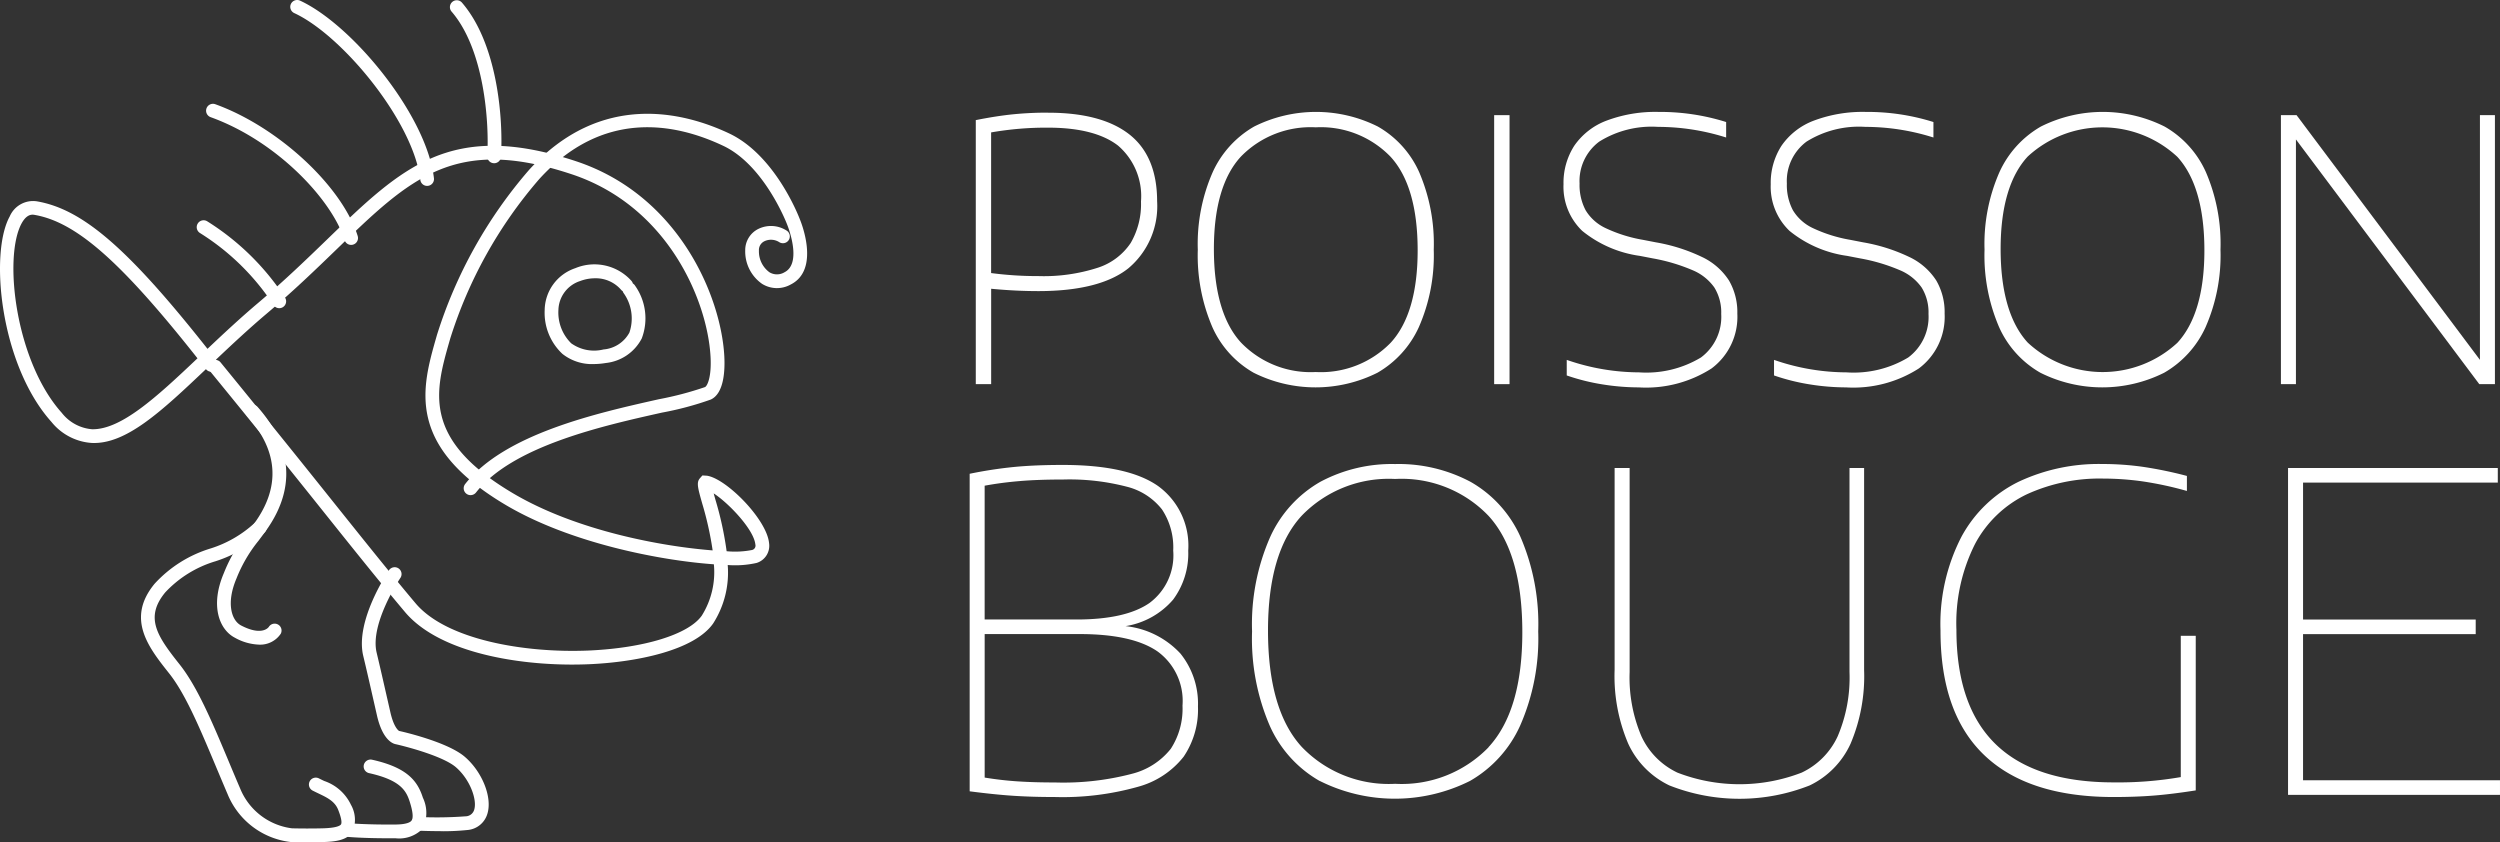
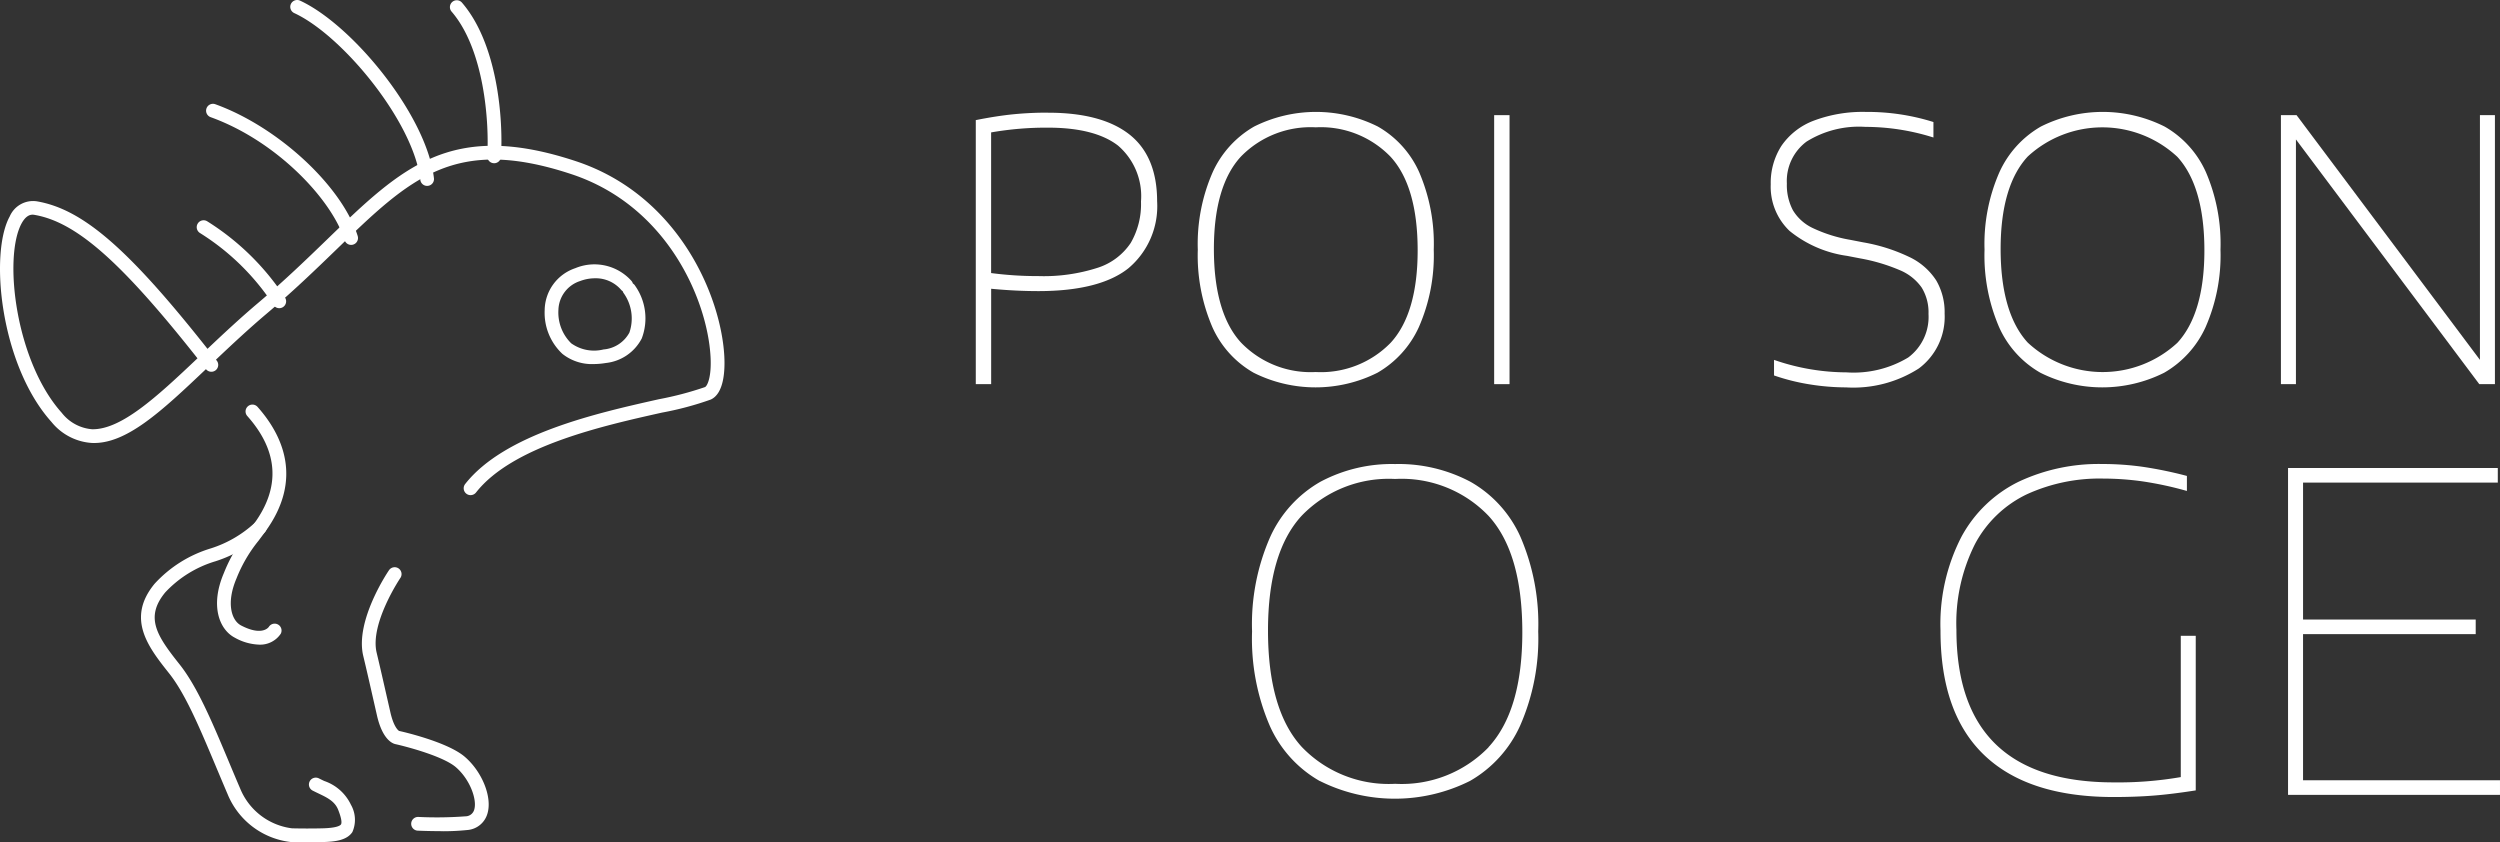
<svg xmlns="http://www.w3.org/2000/svg" width="222.6" height="75" viewBox="0 0 222.6 75">
  <rect x="0" y="0" width="222.6" height="75" fill="#333333" stroke="none" />
  <defs>
    <clipPath id="clip-path">
      <rect id="Rectangle_35" data-name="Rectangle 35" width="222.6" height="75" fill="#fff" />
    </clipPath>
  </defs>
  <g id="Groupe_31" data-name="Groupe 31" transform="translate(0 0)">
    <g id="Groupe_30" data-name="Groupe 30" transform="translate(0 0)" clip-path="url(#clip-path)">
-       <path id="Tracé_149" data-name="Tracé 149" d="M79.994,46.143a7.108,7.108,0,0,1,1.573,4.727,7.486,7.486,0,0,1-1.277,4.474,7.751,7.751,0,0,1-4.09,2.683,24.668,24.668,0,0,1-7.372.905q-2,0-3.677-.109t-3.912-.4V30.15a38.061,38.061,0,0,1,3.981-.609q1.857-.178,4.316-.178,5.82,0,8.493,1.888A6.557,6.557,0,0,1,80.7,36.992a6.892,6.892,0,0,1-1.346,4.364,7.031,7.031,0,0,1-4.237,2.36,7.758,7.758,0,0,1,4.875,2.428M65.7,30.8q-1.633.135-3.127.412V43.125h8.179q4.365,0,6.488-1.463a5.273,5.273,0,0,0,2.123-4.67,6.113,6.113,0,0,0-1-3.667A5.731,5.731,0,0,0,75.227,31.3a20.313,20.313,0,0,0-5.652-.639q-2.242,0-3.873.138m9.927,26.079a6.4,6.4,0,0,0,3.519-2.242,6.541,6.541,0,0,0,1.042-3.843,5.442,5.442,0,0,0-2.24-4.836q-2.242-1.535-6.921-1.534H62.575V57.2q1.436.237,2.9.336t3.392.1a24.072,24.072,0,0,0,6.762-.756" transform="translate(25.1 12.035)" fill="#fff" />
      <path id="Tracé_150" data-name="Tracé 150" d="M85.1,57.53a10.613,10.613,0,0,1-4.444-4.906,19.574,19.574,0,0,1-1.582-8.413,19.285,19.285,0,0,1,1.611-8.406,10.771,10.771,0,0,1,4.464-4.915,13.5,13.5,0,0,1,6.664-1.583,13.639,13.639,0,0,1,6.714,1.583,10.609,10.609,0,0,1,4.444,4.9,19.579,19.579,0,0,1,1.582,8.416,19.255,19.255,0,0,1-1.613,8.4,10.78,10.78,0,0,1-4.462,4.916,14.934,14.934,0,0,1-13.378,0m15.029-3.009q3.009-3.253,3.009-10.233,0-7.076-3.009-10.36a10.711,10.711,0,0,0-8.315-3.285A10.77,10.77,0,0,0,83.5,33.9q-3.007,3.255-3.007,10.233,0,7.078,3.007,10.361a10.72,10.72,0,0,0,8.317,3.284,10.765,10.765,0,0,0,8.315-3.254" transform="translate(32.41 12.012)" fill="#fff" />
-       <path id="Tracé_151" data-name="Tracé 151" d="M106.845,57.819a7.68,7.68,0,0,1-3.667-3.726,15.333,15.333,0,0,1-1.208-6.566V29.558h1.337V47.724a13.337,13.337,0,0,0,1.052,5.72,6.655,6.655,0,0,0,3.2,3.234,15.333,15.333,0,0,0,11.068,0,6.652,6.652,0,0,0,3.206-3.234,13.337,13.337,0,0,0,1.052-5.72V29.558h1.3V47.527a15.406,15.406,0,0,1-1.2,6.566,7.621,7.621,0,0,1-3.646,3.726,16.994,16.994,0,0,1-12.494,0" transform="translate(41.795 12.115)" fill="#fff" />
      <path id="Tracé_152" data-name="Tracé 152" d="M145.278,44.6V58.365q-2.123.334-3.755.462t-3.559.128q-7.609,0-11.512-3.726t-3.9-11.077a16.929,16.929,0,0,1,1.867-8.376,11.592,11.592,0,0,1,5.1-4.9,16.765,16.765,0,0,1,7.423-1.573,25.719,25.719,0,0,1,3.666.257,35.741,35.741,0,0,1,3.883.805v1.338a30.888,30.888,0,0,0-3.97-.856,25.481,25.481,0,0,0-3.5-.247,15.575,15.575,0,0,0-6.783,1.4,10.211,10.211,0,0,0-4.6,4.4,15.665,15.665,0,0,0-1.669,7.667q0,13.586,14,13.584a32.615,32.615,0,0,0,5.976-.471V44.6Z" transform="translate(50.231 12.012)" fill="#fff" />
      <path id="Tracé_153" data-name="Tracé 153" d="M145.836,57.358h17.536v1.3H144.5v-29.1h18.677v1.3h-17.34v12.19h15.373v1.3H145.836Z" transform="translate(59.227 12.115)" fill="#fff" />
      <path id="Tracé_154" data-name="Tracé 154" d="M68.067,7.114a30.97,30.97,0,0,0-3.158.151c-.974.1-2.042.268-3.171.491l-.113.021V31.288h1.369V22.795c1.432.138,2.848.209,4.21.209,3.619,0,6.313-.682,8.005-2.029A7.22,7.22,0,0,0,77.771,15c0-2.667-.836-4.672-2.484-5.958s-4.066-1.923-7.22-1.923M67.2,21.667a31.717,31.717,0,0,1-4.21-.269V8.874a28.583,28.583,0,0,1,5.073-.424c2.77,0,4.865.54,6.23,1.6a5.932,5.932,0,0,1,2.042,4.974,6.872,6.872,0,0,1-.915,3.692,5.582,5.582,0,0,1-2.911,2.2,15.641,15.641,0,0,1-5.308.751" transform="translate(25.259 2.916)" fill="#fff" />
      <path id="Tracé_155" data-name="Tracé 155" d="M91.681,8.372a12.294,12.294,0,0,0-11.021,0,8.941,8.941,0,0,0-3.687,4.06,15.88,15.88,0,0,0-1.327,6.9,16.154,16.154,0,0,0,1.3,6.907,8.8,8.8,0,0,0,3.673,4.053,12.306,12.306,0,0,0,11.021,0,8.952,8.952,0,0,0,3.688-4.06,15.9,15.9,0,0,0,1.327-6.9,16.117,16.117,0,0,0-1.3-6.906,8.8,8.8,0,0,0-3.673-4.053M95.222,19.4c0,3.731-.811,6.5-2.409,8.228a8.663,8.663,0,0,1-6.663,2.6,8.613,8.613,0,0,1-6.66-2.627c-1.6-1.745-2.411-4.548-2.411-8.332,0-3.731.811-6.5,2.411-8.229a8.659,8.659,0,0,1,6.66-2.6,8.628,8.628,0,0,1,6.663,2.625c1.6,1.744,2.409,4.548,2.409,8.334" transform="translate(31.006 2.897)" fill="#fff" />
      <rect id="Rectangle_34" data-name="Rectangle 34" width="1.369" height="23.951" transform="translate(133.04 10.253)" fill="#fff" />
-       <path id="Tracé_156" data-name="Tracé 156" d="M111.118,20.006a15.6,15.6,0,0,0-4.149-1.325l-1.15-.223a12.868,12.868,0,0,1-3.346-1.052,4.11,4.11,0,0,1-1.757-1.576,4.783,4.783,0,0,1-.543-2.384,4.375,4.375,0,0,1,1.751-3.733A8.812,8.812,0,0,1,107.166,8.4a20.114,20.114,0,0,1,5.876.89l.182.055V7.969l-.1-.032a19.591,19.591,0,0,0-5.9-.868,12.357,12.357,0,0,0-4.658.778A6.1,6.1,0,0,0,99.7,10.082a6.105,6.105,0,0,0-.957,3.429,5.439,5.439,0,0,0,1.666,4.149,10.381,10.381,0,0,0,5.131,2.226l1.152.223a16.233,16.233,0,0,1,3.567,1.062,4.476,4.476,0,0,1,1.916,1.533,4.218,4.218,0,0,1,.61,2.354,4.5,4.5,0,0,1-1.806,3.876,9.429,9.429,0,0,1-5.507,1.324,19.78,19.78,0,0,1-6.257-1.048l-.185-.062v1.385l.094.032a18.517,18.517,0,0,0,3.143.773,20.613,20.613,0,0,0,3.172.258,10.806,10.806,0,0,0,6.481-1.683,5.731,5.731,0,0,0,2.3-4.887,5.6,5.6,0,0,0-.746-2.951,5.809,5.809,0,0,0-2.352-2.068" transform="translate(40.472 2.897)" fill="#fff" />
      <path id="Tracé_157" data-name="Tracé 157" d="M124.209,20.006a15.6,15.6,0,0,0-4.149-1.325l-1.15-.223a12.868,12.868,0,0,1-3.346-1.052,4.11,4.11,0,0,1-1.757-1.576,4.783,4.783,0,0,1-.543-2.384,4.375,4.375,0,0,1,1.751-3.733A8.812,8.812,0,0,1,120.257,8.4a20.114,20.114,0,0,1,5.876.89l.182.055V7.969l-.1-.032a19.591,19.591,0,0,0-5.9-.868,12.357,12.357,0,0,0-4.658.778,6.1,6.1,0,0,0-2.872,2.236,6.105,6.105,0,0,0-.957,3.429A5.439,5.439,0,0,0,113.5,17.66a10.381,10.381,0,0,0,5.131,2.226l1.152.223a16.233,16.233,0,0,1,3.567,1.062,4.476,4.476,0,0,1,1.916,1.533,4.218,4.218,0,0,1,.61,2.354,4.5,4.5,0,0,1-1.806,3.876,9.429,9.429,0,0,1-5.507,1.324,19.78,19.78,0,0,1-6.257-1.048l-.185-.062v1.385l.094.032a18.518,18.518,0,0,0,3.143.773,20.613,20.613,0,0,0,3.172.258,10.806,10.806,0,0,0,6.481-1.683,5.731,5.731,0,0,0,2.3-4.887,5.6,5.6,0,0,0-.746-2.951,5.809,5.809,0,0,0-2.352-2.068" transform="translate(45.838 2.897)" fill="#fff" />
      <path id="Tracé_158" data-name="Tracé 158" d="M141.367,8.372a12.294,12.294,0,0,0-11.021,0,8.941,8.941,0,0,0-3.687,4.06,15.88,15.88,0,0,0-1.327,6.9,16.154,16.154,0,0,0,1.3,6.907,8.8,8.8,0,0,0,3.673,4.053,12.306,12.306,0,0,0,11.021,0,8.952,8.952,0,0,0,3.688-4.06,15.9,15.9,0,0,0,1.327-6.9,16.117,16.117,0,0,0-1.3-6.906,8.8,8.8,0,0,0-3.673-4.053M144.908,19.4c0,3.731-.811,6.5-2.409,8.228a9.794,9.794,0,0,1-13.323-.024c-1.6-1.745-2.411-4.548-2.411-8.332,0-3.731.811-6.5,2.411-8.229a9.8,9.8,0,0,1,13.323.024c1.6,1.744,2.409,4.548,2.409,8.334" transform="translate(51.371 2.897)" fill="#fff" />
      <path id="Tracé_159" data-name="Tracé 159" d="M161.77,7.272V29.061L145.486,7.329l-.042-.056h-1.394V31.223h1.337V9.435L161.67,31.167l.042.056h1.393V7.272Z" transform="translate(59.043 2.981)" fill="#fff" />
-       <path id="Tracé_160" data-name="Tracé 160" d="M45.546,56.229c-5.348,0-11.949-1.2-14.88-4.674-2.181-2.591-4.352-5.3-7.1-8.738-2.646-3.31-5.871-7.341-10.255-12.7a.612.612,0,1,1,.947-.774c4.388,5.367,7.615,9.4,10.264,12.713,2.742,3.427,4.908,6.134,7.08,8.714,2.737,3.247,9.694,4.445,15.379,4.21,4.959-.214,8.927-1.434,10.107-3.109A7.285,7.285,0,0,0,58.164,47.3c-4.778-.337-12.776-1.885-18.495-5.26-8.98-5.305-7.509-10.446-6.212-14.981l.048-.169A41.256,41.256,0,0,1,41.694,12.2C48.16,5.06,55.65,7.1,59.542,8.944c4.093,1.944,6.187,7.395,6.274,7.626.068.161,1.868,4.479-.822,5.824a2.5,2.5,0,0,1-2.538-.065,3.517,3.517,0,0,1-1.5-2.976,2.1,2.1,0,0,1,1.163-1.913,2.569,2.569,0,0,1,2.563.172.612.612,0,0,1-.718.991,1.366,1.366,0,0,0-1.3-.068.865.865,0,0,0-.488.837,2.3,2.3,0,0,0,.931,1.922,1.292,1.292,0,0,0,1.338.007c1.647-.825.25-4.241.234-4.275-.028-.076-2.018-5.246-5.663-6.979C54.639,7.97,48.24,6.8,42.6,13.018a39.973,39.973,0,0,0-7.918,14.207l-.048.169c-1.29,4.509-2.507,8.768,5.659,13.591,5.673,3.351,13.318,4.733,17.762,5.077a29.245,29.245,0,0,0-.939-4.208c-.388-1.38-.517-1.846-.193-2.216l.22-.25.4.024c1.719.245,5.315,3.866,5.534,5.986a1.6,1.6,0,0,1-1.108,1.781,8.683,8.683,0,0,1-2.572.185,8.388,8.388,0,0,1-1.3,5.209c-1.689,2.4-6.817,3.443-11.055,3.625-.481.02-.98.031-1.487.031M59.3,46.136a7.875,7.875,0,0,0,2.25-.107.4.4,0,0,0,.306-.506c-.133-1.3-2.329-3.637-3.709-4.537.047.175.1.361.148.537A29.669,29.669,0,0,1,59.3,46.136" transform="translate(5.399 2.945)" fill="#fff" />
      <path id="Tracé_161" data-name="Tracé 161" d="M41.9,40.313a.611.611,0,0,1-.481-.99C44.938,34.847,53.2,33,58.672,31.772a29.159,29.159,0,0,0,4.1-1.08c.2-.094.595-.876.495-2.7-.269-4.973-3.784-13.4-12.362-16.25-10.439-3.464-14.385.35-20.92,6.67-1.793,1.733-3.824,3.7-6.211,5.716-1.611,1.362-3.1,2.756-4.543,4.12.023.031.045.059.069.09a.611.611,0,0,1-.962.756c-3.972,3.767-7.134,6.729-10.191,6.571A5.04,5.04,0,0,1,4.587,33.8C.025,28.722-.96,18.8.865,15.5a2.263,2.263,0,0,1,2.417-1.348c4.07.7,8.11,4.172,15.194,13.134,1.427-1.351,2.906-2.732,4.51-4.089,2.356-1.992,4.372-3.942,6.15-5.662,6.629-6.411,11-10.65,22.156-6.952,9.157,3.04,12.91,12.039,13.2,17.346.066,1.21,0,3.323-1.207,3.874a28.046,28.046,0,0,1-4.345,1.162c-5.3,1.187-13.306,2.979-16.556,7.114a.612.612,0,0,1-.481.233M2.9,15.341c-.237,0-.6.106-.962.75C.272,19.1,1.38,28.4,5.5,32.984a3.815,3.815,0,0,0,2.7,1.462c2.579.045,5.726-2.847,9.384-6.316C10.754,19.485,6.773,16,3.075,15.359a.921.921,0,0,0-.179-.018" transform="translate(0 3.774)" fill="#fff" />
      <path id="Tracé_162" data-name="Tracé 162" d="M38.741,25.57a4.229,4.229,0,0,1-2.762-.907,5.008,5.008,0,0,1-1.58-3.891,3.992,3.992,0,0,1,2.72-3.738,4.43,4.43,0,0,1,5.006,1.128.62.62,0,0,1,.125.231.6.6,0,0,1,.209.214,5.037,5.037,0,0,1,.584,4.681,4.093,4.093,0,0,1-3.2,2.187,6.73,6.73,0,0,1-1.1.094m.138-7.637a3.716,3.716,0,0,0-1.321.244,2.781,2.781,0,0,0-1.937,2.567,3.844,3.844,0,0,0,1.139,2.978,3.5,3.5,0,0,0,2.88.547,2.884,2.884,0,0,0,2.3-1.5,3.891,3.891,0,0,0-.534-3.546.669.669,0,0,1-.059-.14.576.576,0,0,1-.142-.121,2.987,2.987,0,0,0-2.321-1.031" transform="translate(14.099 6.847)" fill="#fff" />
      <path id="Tracé_163" data-name="Tracé 163" d="M32.357,14.533H32.32a.611.611,0,0,1-.574-.647c.18-2.971-.254-9.486-3.195-12.874a.611.611,0,0,1,.922-.8c3.195,3.676,3.7,10.372,3.494,13.749a.611.611,0,0,1-.61.574" transform="translate(11.641 0)" fill="#fff" />
      <path id="Tracé_164" data-name="Tracé 164" d="M30.519,16.553a.611.611,0,0,1-.608-.541c-.6-5.162-6.934-12.864-11.224-14.846a.613.613,0,0,1-.3-.811.615.615,0,0,1,.812-.3c4.655,2.149,11.275,10.2,11.926,15.816a.61.61,0,0,1-.537.677.591.591,0,0,1-.07,0" transform="translate(7.514 0)" fill="#fff" />
      <path id="Tracé_165" data-name="Tracé 165" d="M25.93,19.119a.612.612,0,0,1-.584-.429c-1.135-3.6-6.017-8.812-11.926-10.945a.612.612,0,1,1,.416-1.152c5.59,2.02,11.276,7.281,12.678,11.732a.612.612,0,0,1-.4.766.591.591,0,0,1-.183.028" transform="translate(5.335 2.687)" fill="#fff" />
      <path id="Tracé_166" data-name="Tracé 166" d="M19.772,21.738a.61.61,0,0,1-.517-.285,21.3,21.3,0,0,0-6.538-6.406A.612.612,0,0,1,13.355,14a22.6,22.6,0,0,1,6.934,6.8.611.611,0,0,1-.192.845.605.605,0,0,1-.326.093" transform="translate(5.093 5.703)" fill="#fff" />
      <path id="Tracé_167" data-name="Tracé 167" d="M29.864,59.326c-1.046,0-1.947-.039-2.012-.042a.612.612,0,1,1,.055-1.222,34.317,34.317,0,0,0,4.175-.056.811.811,0,0,0,.778-.6c.268-.888-.379-2.693-1.644-3.78-1.114-.953-4.266-1.8-5.387-2.05-.264-.061-1.142-.42-1.627-2.534l-.337-1.48c-.324-1.431-.609-2.682-.888-3.839-.747-3.113,2.171-7.457,2.3-7.64a.612.612,0,0,1,1.012.688c-.028.039-2.739,4.079-2.119,6.666.279,1.163.564,2.418.891,3.855l.337,1.479c.32,1.392.766,1.631.77,1.633.1.017,4.272.946,5.847,2.3,1.555,1.332,2.46,3.6,2.019,5.061a2.021,2.021,0,0,1-1.8,1.462,21.249,21.249,0,0,1-2.367.106" transform="translate(9.367 14.679)" fill="#fff" />
-       <path id="Tracé_168" data-name="Tracé 168" d="M25.775,54.979c-2.312,0-3.577-.116-3.633-.121a.61.61,0,0,1-.553-.665.584.584,0,0,1,.665-.551c.016,0,1.493.134,4.1.113.987-.008,1.33-.2,1.442-.35.172-.237.118-.8-.158-1.668-.313-.994-.829-1.937-3.626-2.559a.613.613,0,0,1-.465-.73.62.62,0,0,1,.73-.465c3.085.687,4.042,1.851,4.529,3.385a3.147,3.147,0,0,1-.02,2.756,2.911,2.911,0,0,1-2.421.853l-.588,0" transform="translate(8.848 19.661)" fill="#fff" />
      <path id="Tracé_169" data-name="Tracé 169" d="M23.711,61.519c-.847,0-1.423-.02-1.423-.02a6.926,6.926,0,0,1-5.673-4.269c-.336-.784-.658-1.554-.973-2.3-1.486-3.546-2.769-6.608-4.224-8.442-1.836-2.314-3.87-4.875-1.3-7.994a11.149,11.149,0,0,1,4.954-3.13,10.38,10.38,0,0,0,3.956-2.283.612.612,0,1,1,.887.843A11.5,11.5,0,0,1,15.522,36.5a10.041,10.041,0,0,0-4.461,2.77c-1.846,2.242-.718,3.893,1.275,6.4,1.6,2.018,2.913,5.152,4.435,8.781.313.747.633,1.511.969,2.292a5.762,5.762,0,0,0,4.606,3.53c.011,0,1.258.039,2.762,0,1.26-.035,1.535-.252,1.6-.343s.114-.391-.247-1.307c-.3-.759-.978-1.083-1.764-1.459-.166-.08-.334-.159-.5-.245a.611.611,0,1,1,.558-1.087c.155.078.312.154.468.228a4.079,4.079,0,0,1,2.374,2.115,2.7,2.7,0,0,1,.13,2.429c-.484.733-1.527.861-2.581.891-.522.016-1.011.02-1.432.02" transform="translate(3.65 13.48)" fill="#fff" />
      <path id="Tracé_170" data-name="Tracé 170" d="M17.448,46.925a4.721,4.721,0,0,1-2.157-.618c-1.355-.7-2.237-2.81-.974-5.758a13.816,13.816,0,0,1,2.074-3.571c.183-.242.385-.512.618-.829,2.366-3.241,2.163-6.466-.608-9.58a.611.611,0,1,1,.914-.812c2.2,2.477,4.11,6.416.682,11.114-.235.323-.443.6-.63.845A12.726,12.726,0,0,0,15.44,41.03c-.914,2.135-.484,3.723.415,4.192,1.9.987,2.459.131,2.463.123a.613.613,0,0,1,1.063.609,2.2,2.2,0,0,1-1.933.971" transform="translate(5.618 10.473)" fill="#fff" />
    </g>
  </g>
</svg>